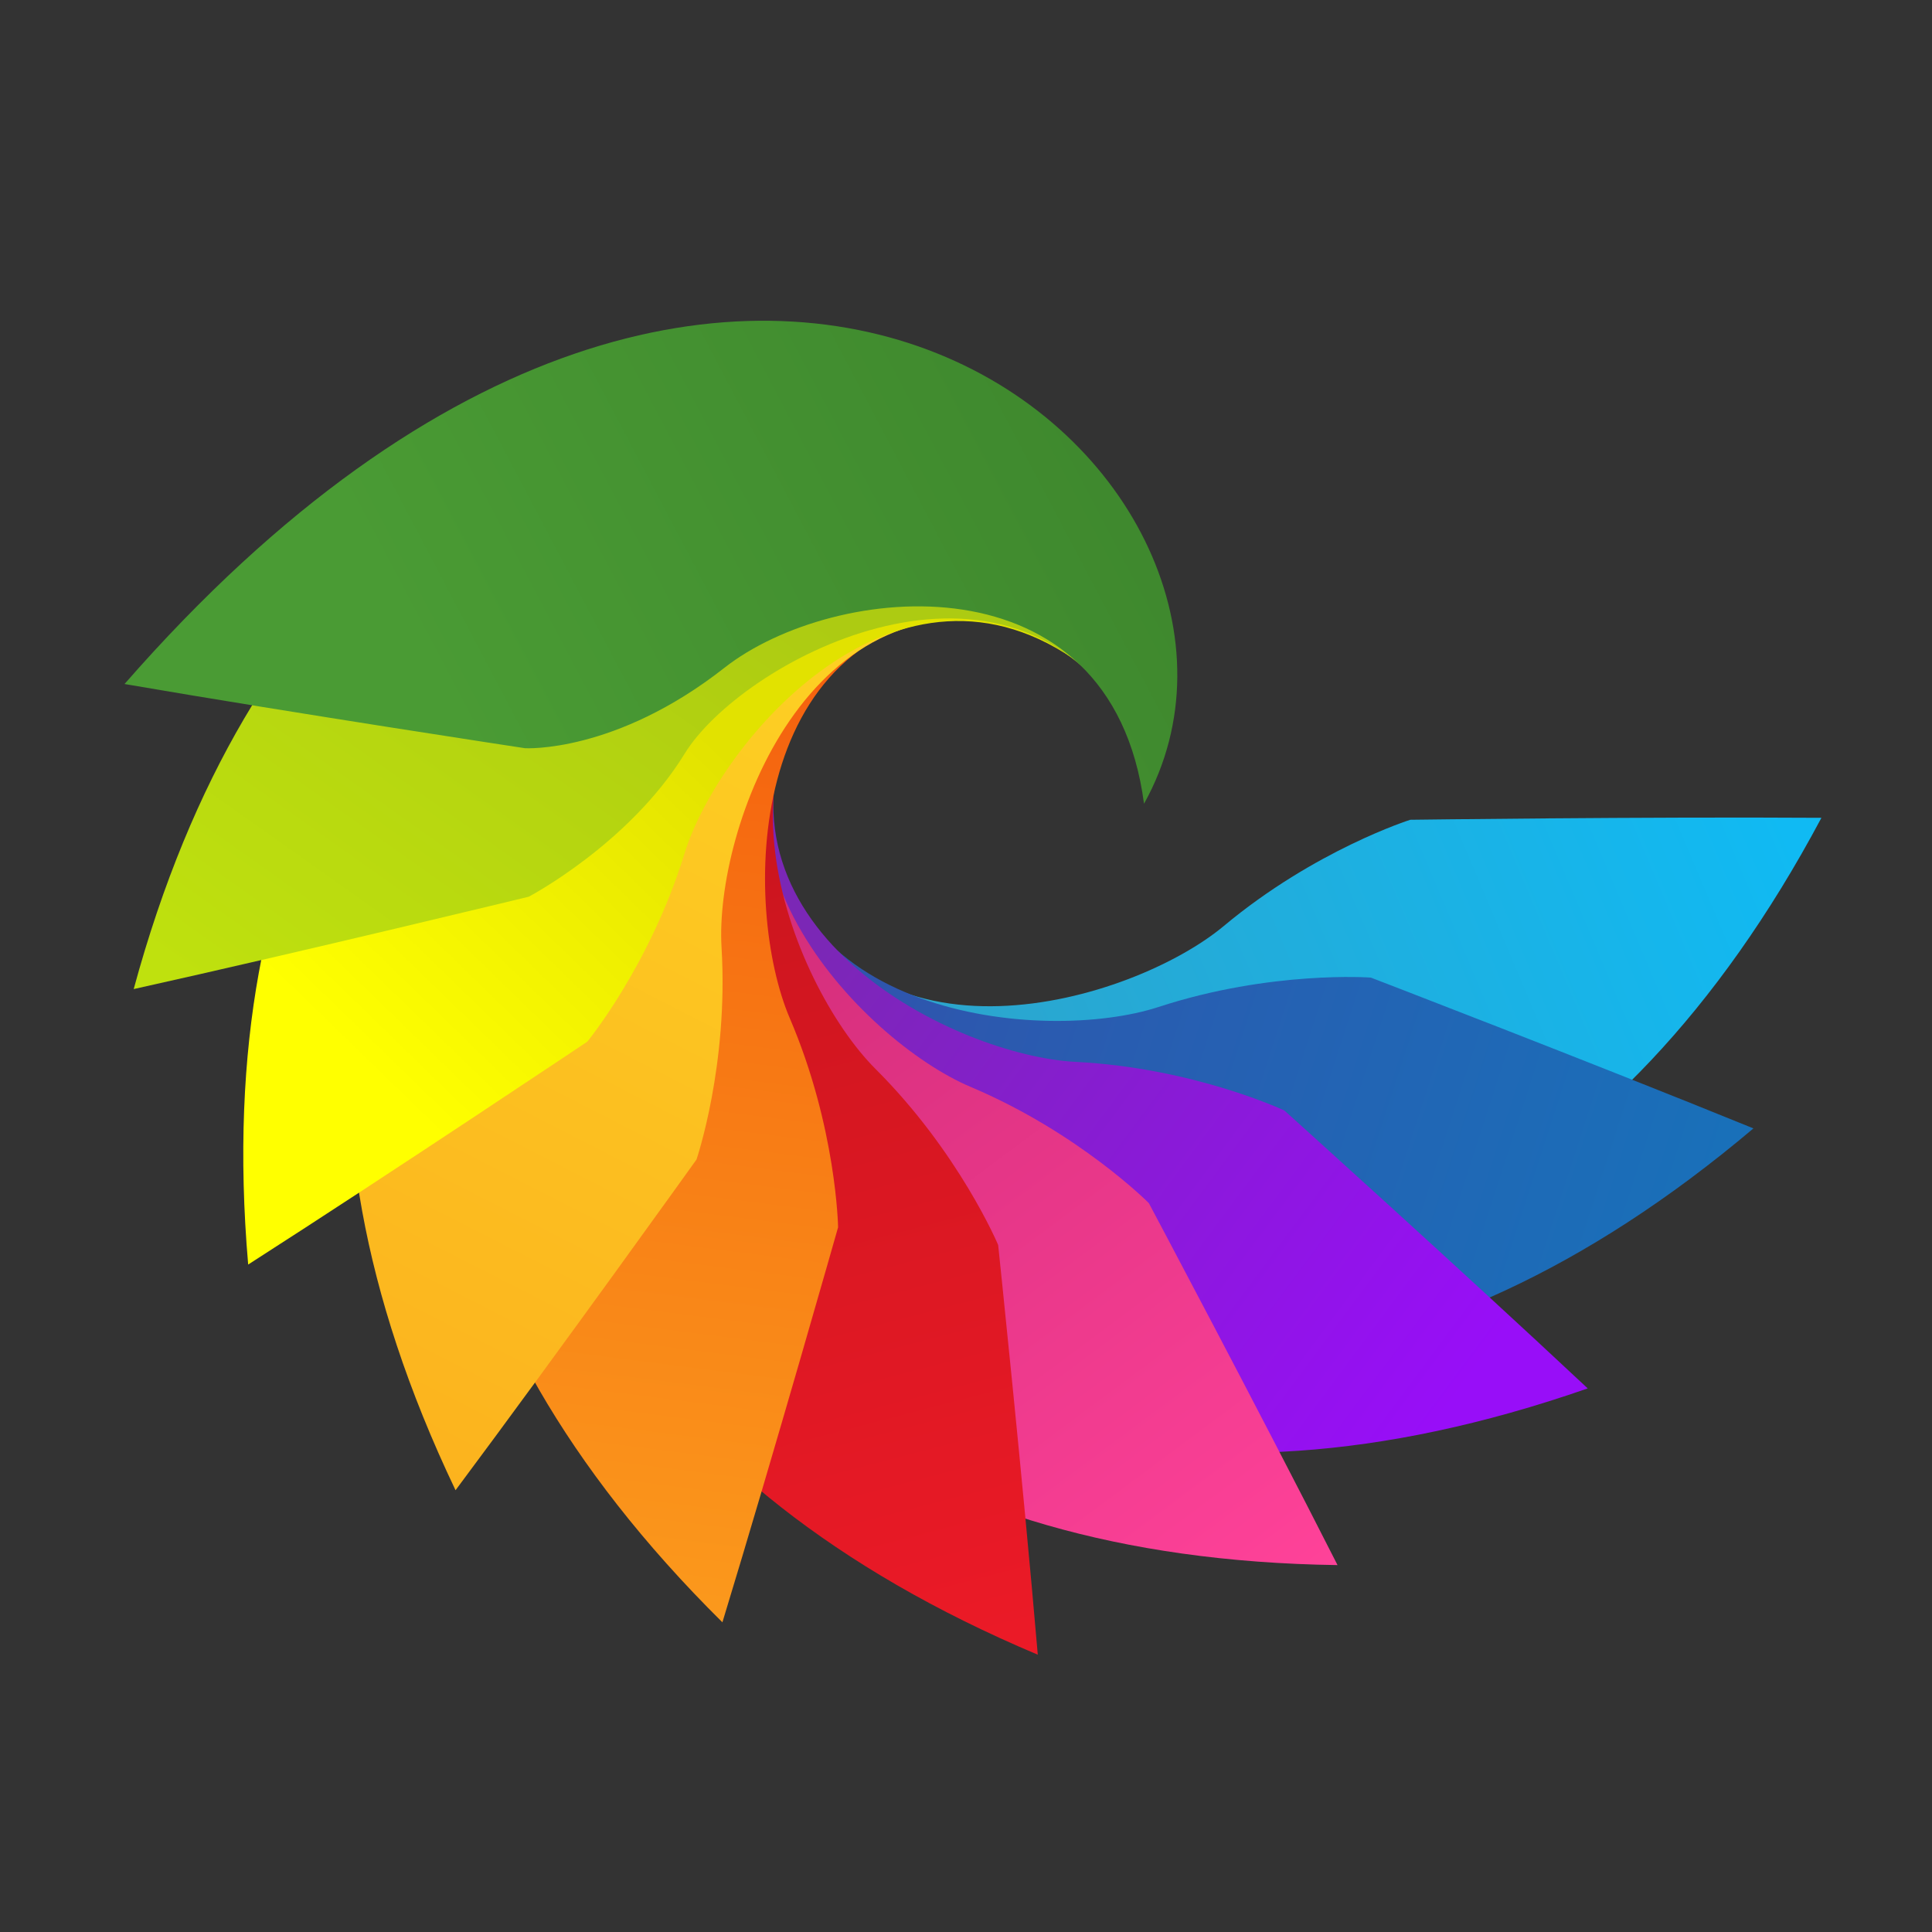
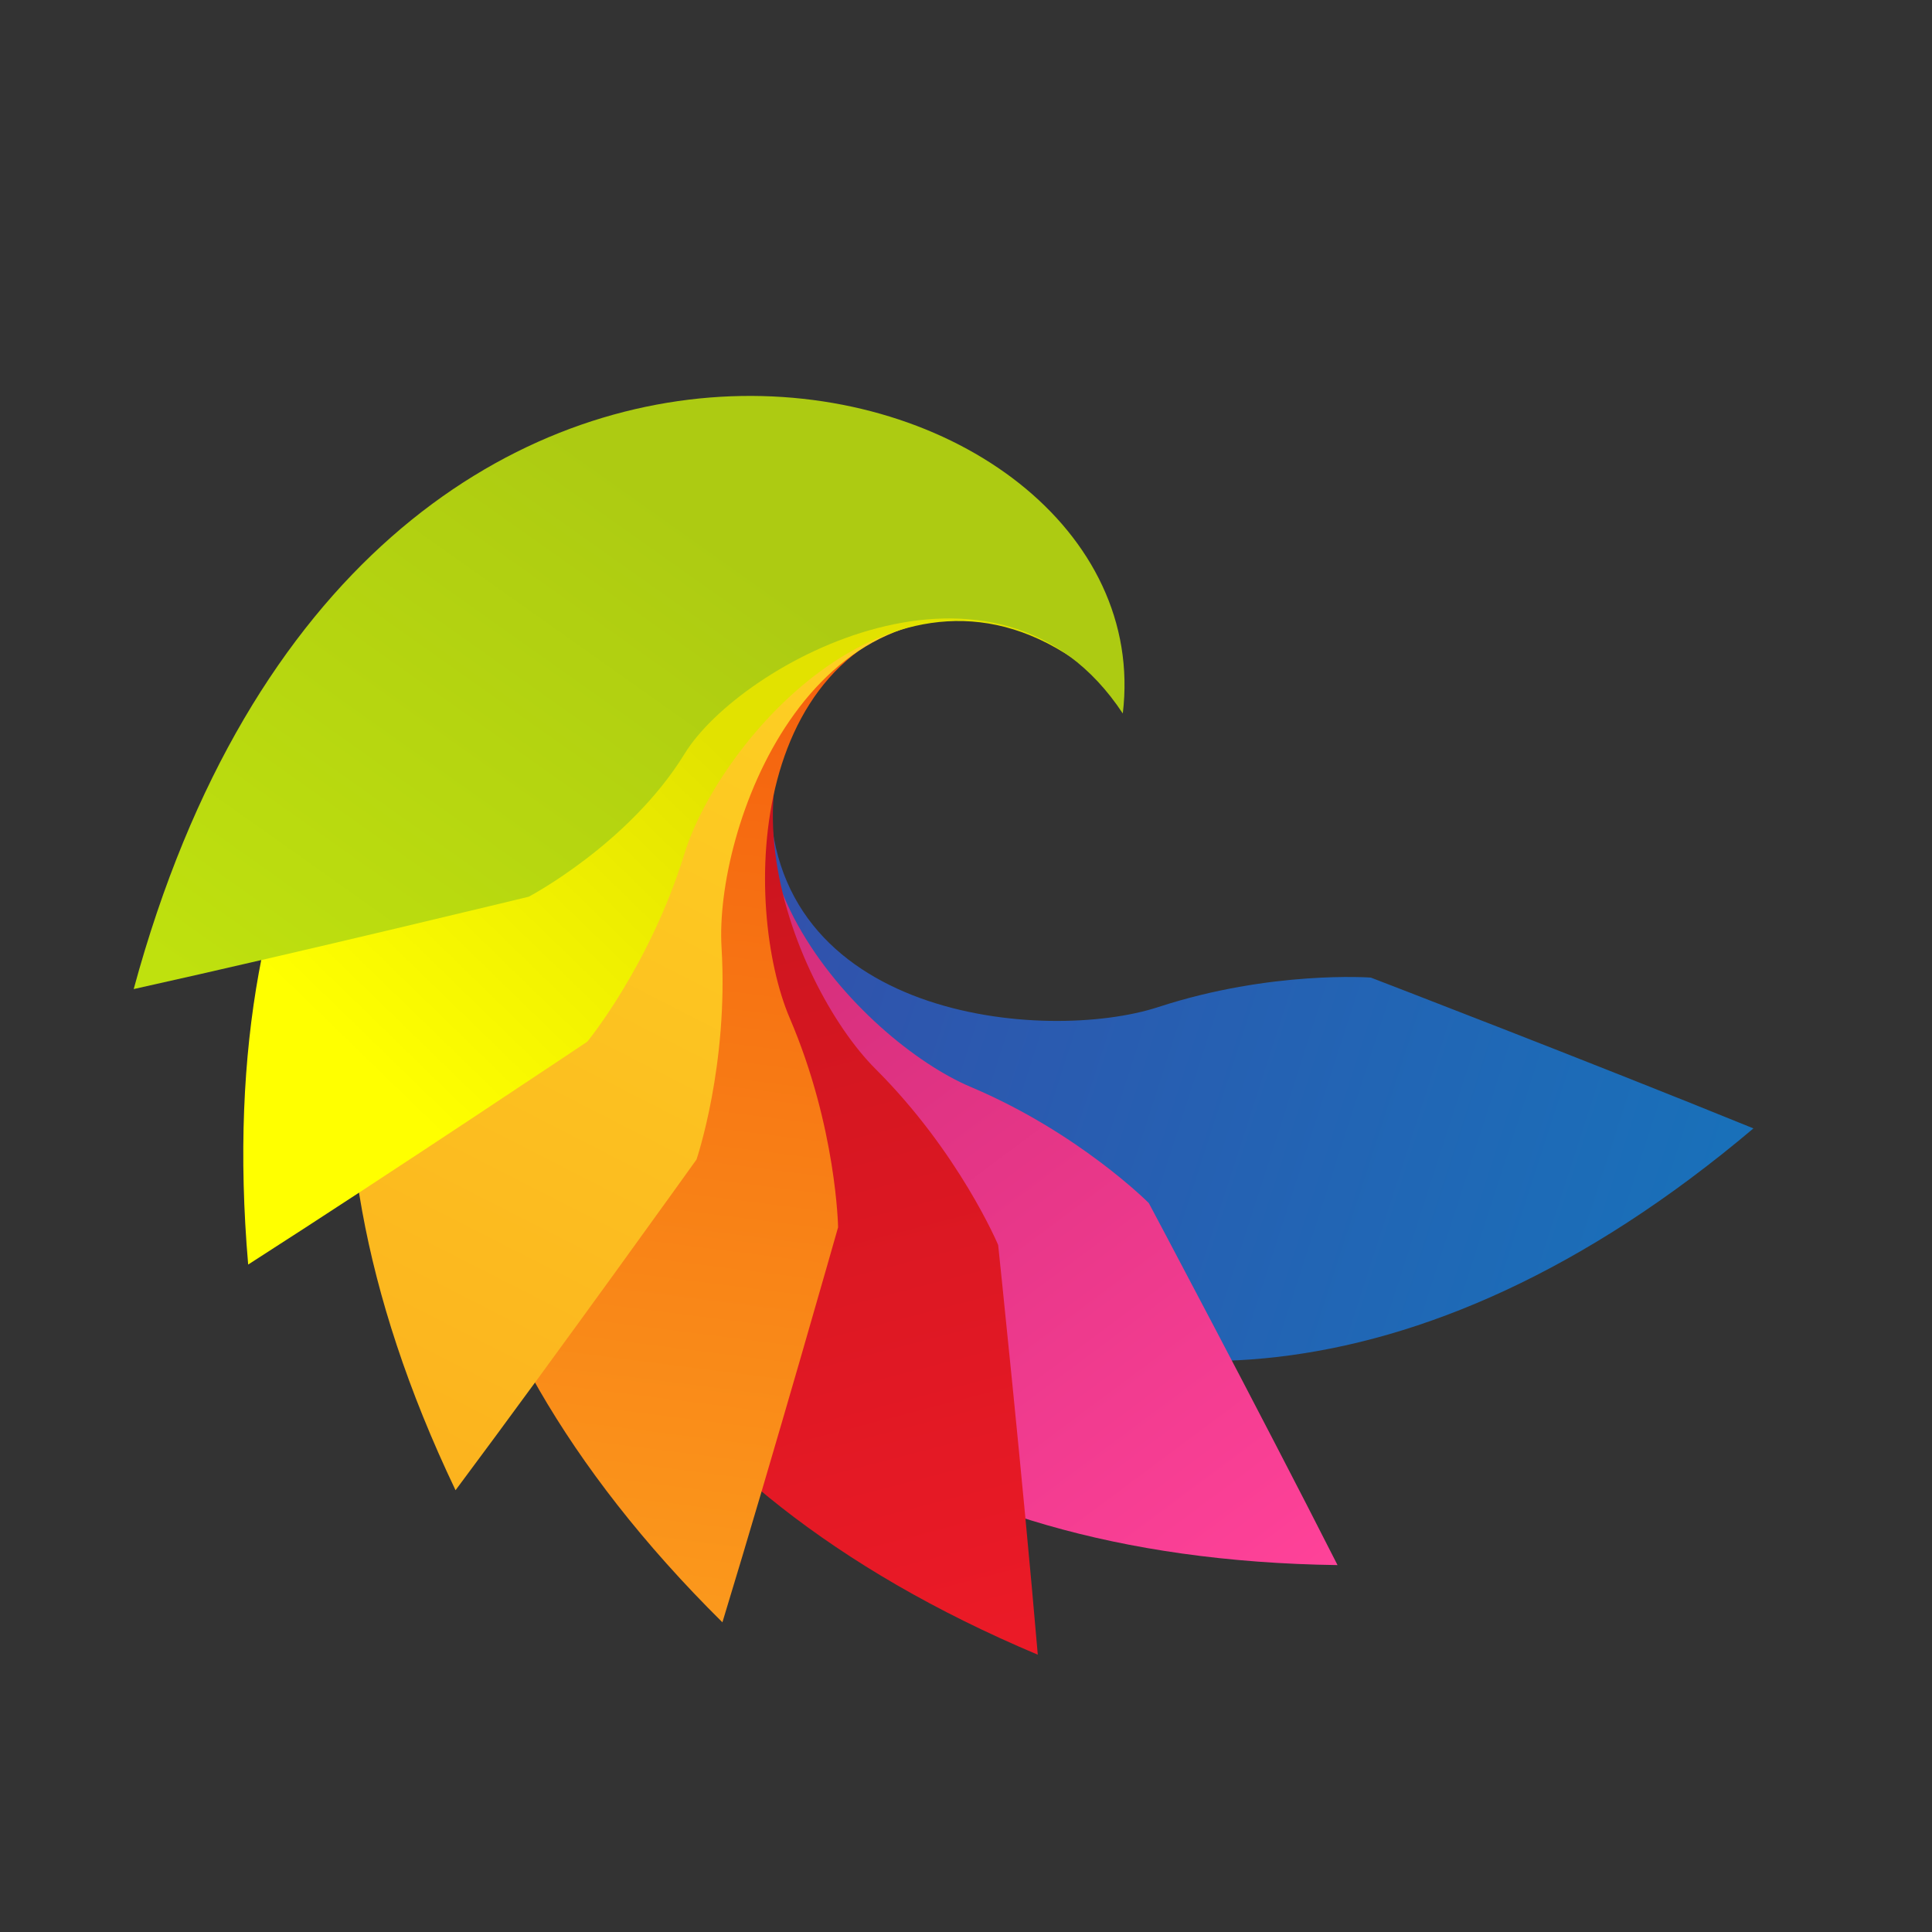
<svg xmlns="http://www.w3.org/2000/svg" width="512" height="512" viewBox="0 0 512 512" fill="none">
  <rect x="0" y="0" width="512" height="512" fill="#333333" stroke="none" />
-   <path d="M482.696 216.727C371.715 425.065 173.941 322.574 207.241 229.639C228.808 287.14 300.225 265.524 324.342 245.381C348.459 225.238 373.731 217.248 373.731 217.248C373.731 217.248 435.91 216.425 482.696 216.727Z" fill="url(#paint0_linear_19_43)" />
  <path d="M464.681 299.037C284.446 451.327 138.731 282.728 204.078 208.778C202.811 270.186 277.144 276.621 307.002 266.867C336.86 257.112 363.29 259.073 363.29 259.073C363.29 259.073 421.342 281.389 464.681 299.037Z" fill="url(#paint1_linear_19_43)" />
-   <path d="M420.762 367.94C198.022 445.567 122.233 235.927 209.689 190.289C186.552 247.175 253.66 279.817 285.028 281.406C316.396 282.996 340.374 294.296 340.374 294.296C340.374 294.296 386.603 335.933 420.762 367.94Z" fill="url(#paint2_linear_19_43)" />
  <path d="M354.458 414.764C120.526 411.553 120.847 190.398 217.83 177.527C177.001 222.709 228.512 275.91 257.217 288.035C285.922 300.161 304.45 318.832 304.45 318.832C304.45 318.832 333.45 373.335 354.458 414.764Z" fill="url(#paint3_linear_19_43)" />
  <path d="M275.025 438.513C57.624 346.965 141.45 140.413 236.943 165.095C181.723 191.864 209.768 261.079 232.014 283.275C254.259 305.472 264.522 329.933 264.522 329.933C264.522 329.933 271.039 391.844 275.025 438.513Z" fill="url(#paint4_linear_19_43)" />
  <path d="M191.446 429.929C23.759 263.894 178.411 103.471 257.847 161.989C196.64 166.237 196.911 240.93 209.296 269.825C221.681 298.72 222.103 325.248 222.103 325.248C222.103 325.248 205.113 385.133 191.446 429.929Z" fill="url(#paint5_linear_19_43)" />
  <path d="M120.723 394.924C19.58 183.084 218.202 85.029 272.879 166.538C214.174 149.905 189.334 219.895 191.216 251.106C193.099 282.317 184.581 307.284 184.581 307.284C184.581 307.284 148.562 357.605 120.723 394.924Z" fill="url(#paint6_linear_19_43)" />
  <path d="M65.769 335.118C45.724 103.017 264.393 81.383 286.744 176.197C238.024 140.228 190.541 196.547 181.403 226.191C172.265 255.836 155.646 276.047 155.646 276.047C155.646 276.047 104.642 310.19 65.769 335.118Z" fill="url(#paint7_linear_19_43)" />
  <path d="M35.431 262.115C96.435 37.295 309.176 92.356 297.551 189.078C264.18 138.514 196.146 175.781 181.457 199.705C166.767 223.63 140.128 237.634 140.128 237.634C140.128 237.634 80.5 252.11 35.431 262.115Z" fill="url(#paint8_linear_19_43)" />
-   <path d="M33 181.27C199.794 -9.568 350.505 127.928 303.178 213C294.448 146.62 220.93 154.248 191.982 176.97C163.035 199.692 139.141 198.285 139.141 198.285C139.141 198.285 78.489 189.088 33 181.27Z" fill="url(#paint9_linear_19_43)" />
  <defs>
    <linearGradient id="paint0_linear_19_43" x1="208.796" y1="288.042" x2="458.759" y2="182.399" gradientUnits="userSpaceOnUse">
      <stop stop-color="#31A1C6" />
      <stop offset="1" stop-color="#10BAF3" />
    </linearGradient>
    <linearGradient id="paint1_linear_19_43" x1="210.41" y1="241.113" x2="453.117" y2="319.63" gradientUnits="userSpaceOnUse">
      <stop stop-color="#3152AC" />
      <stop offset="1" stop-color="#1970B9" />
    </linearGradient>
    <linearGradient id="paint2_linear_19_43" x1="216.384" y1="251.695" x2="382.882" y2="375.281" gradientUnits="userSpaceOnUse">
      <stop stop-color="#7B27B6" />
      <stop offset="1" stop-color="#980EF8" />
    </linearGradient>
    <linearGradient id="paint3_linear_19_43" x1="162.586" y1="208.825" x2="329.746" y2="433.177" gradientUnits="userSpaceOnUse">
      <stop stop-color="#CA2974" />
      <stop offset="1" stop-color="#FF4299" />
    </linearGradient>
    <linearGradient id="paint4_linear_19_43" x1="173.496" y1="173.433" x2="244.835" y2="446.403" gradientUnits="userSpaceOnUse">
      <stop stop-color="#C4141C" />
      <stop offset="1" stop-color="#EC1A27" />
    </linearGradient>
    <linearGradient id="paint5_linear_19_43" x1="195.863" y1="146.065" x2="160.264" y2="425.963" gradientUnits="userSpaceOnUse">
      <stop stop-color="#F45B0D" />
      <stop offset="1" stop-color="#FB991C" />
    </linearGradient>
    <linearGradient id="paint6_linear_19_43" x1="220.224" y1="130.766" x2="92.719" y2="380.634" gradientUnits="userSpaceOnUse">
      <stop stop-color="#FDD424" />
      <stop offset="1" stop-color="#FCB31E" />
    </linearGradient>
    <linearGradient id="paint7_linear_19_43" x1="194.784" y1="201.546" x2="106.445" y2="292.545" gradientUnits="userSpaceOnUse">
      <stop stop-color="#E2E200" />
      <stop offset="1" stop-color="#FFFF00" />
    </linearGradient>
    <linearGradient id="paint8_linear_19_43" x1="219.601" y1="163.819" x2="117.516" y2="307.953" gradientUnits="userSpaceOnUse">
      <stop stop-color="#ADCB12" />
      <stop offset="1" stop-color="#BFE10E" />
    </linearGradient>
    <linearGradient id="paint9_linear_19_43" x1="283.42" y1="110.292" x2="122.085" y2="195.259" gradientUnits="userSpaceOnUse">
      <stop stop-color="#3F892E" />
      <stop offset="1" stop-color="#4A9B34" />
    </linearGradient>
  </defs>
</svg>